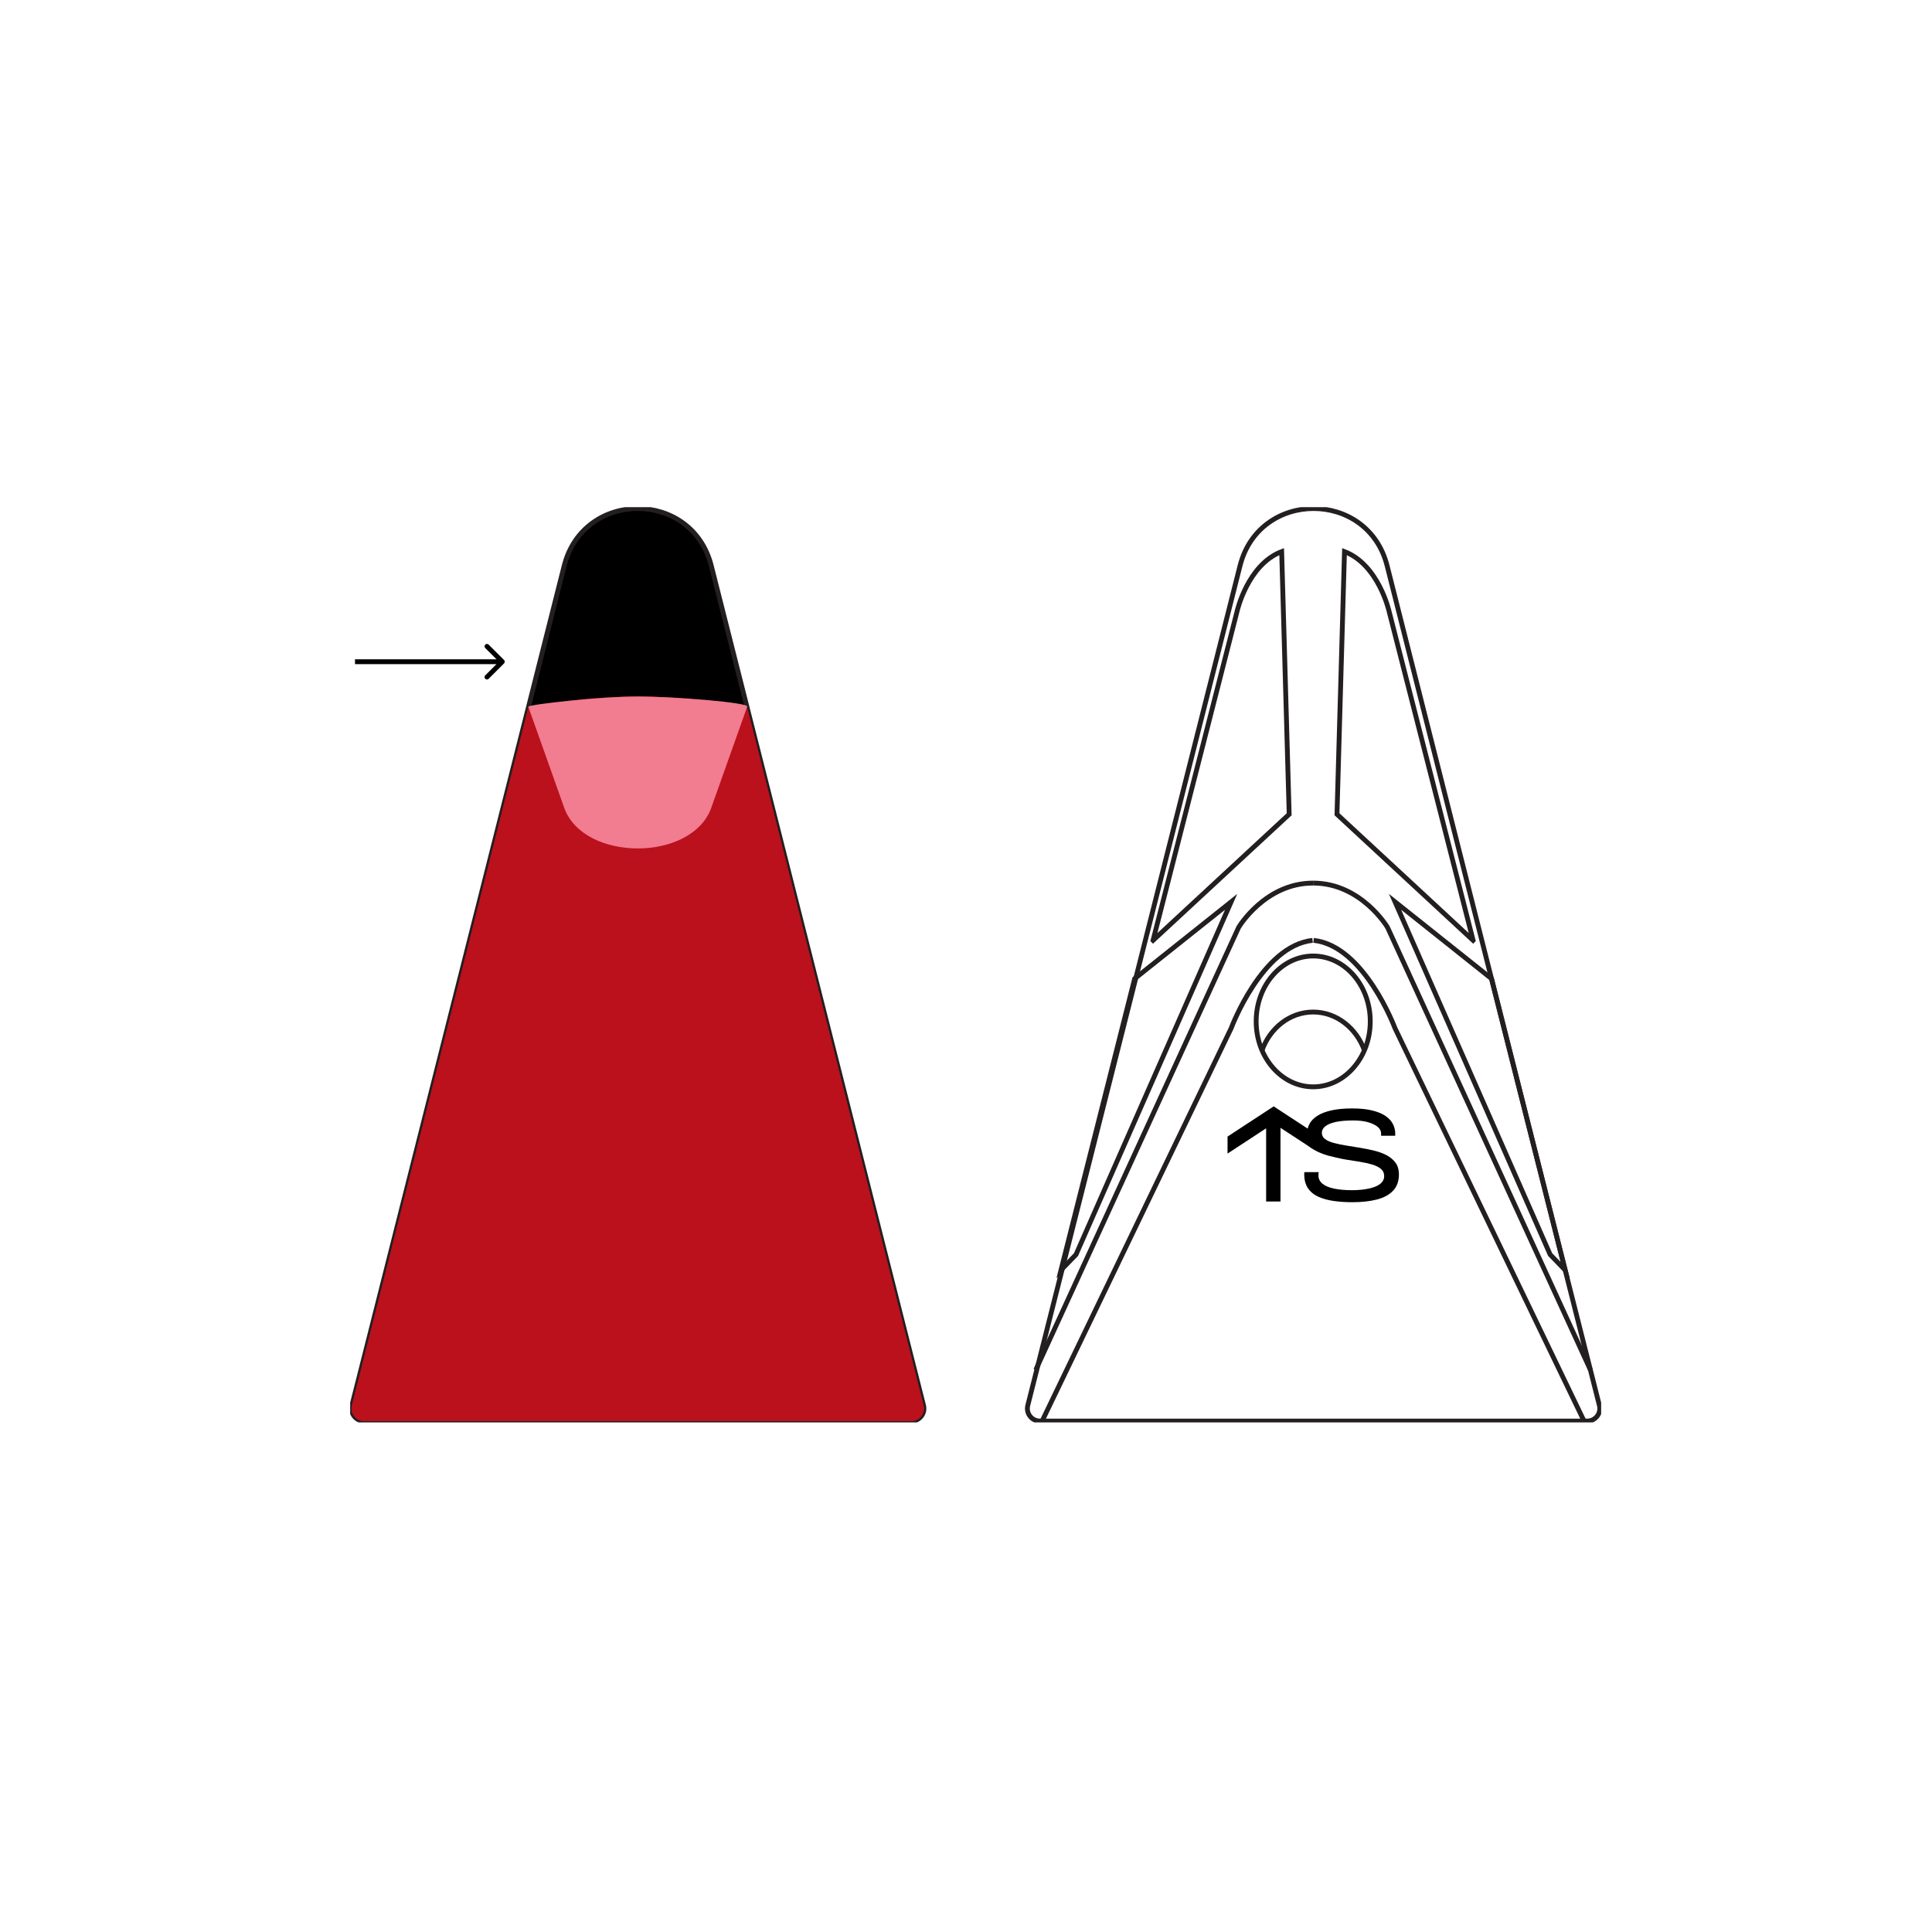
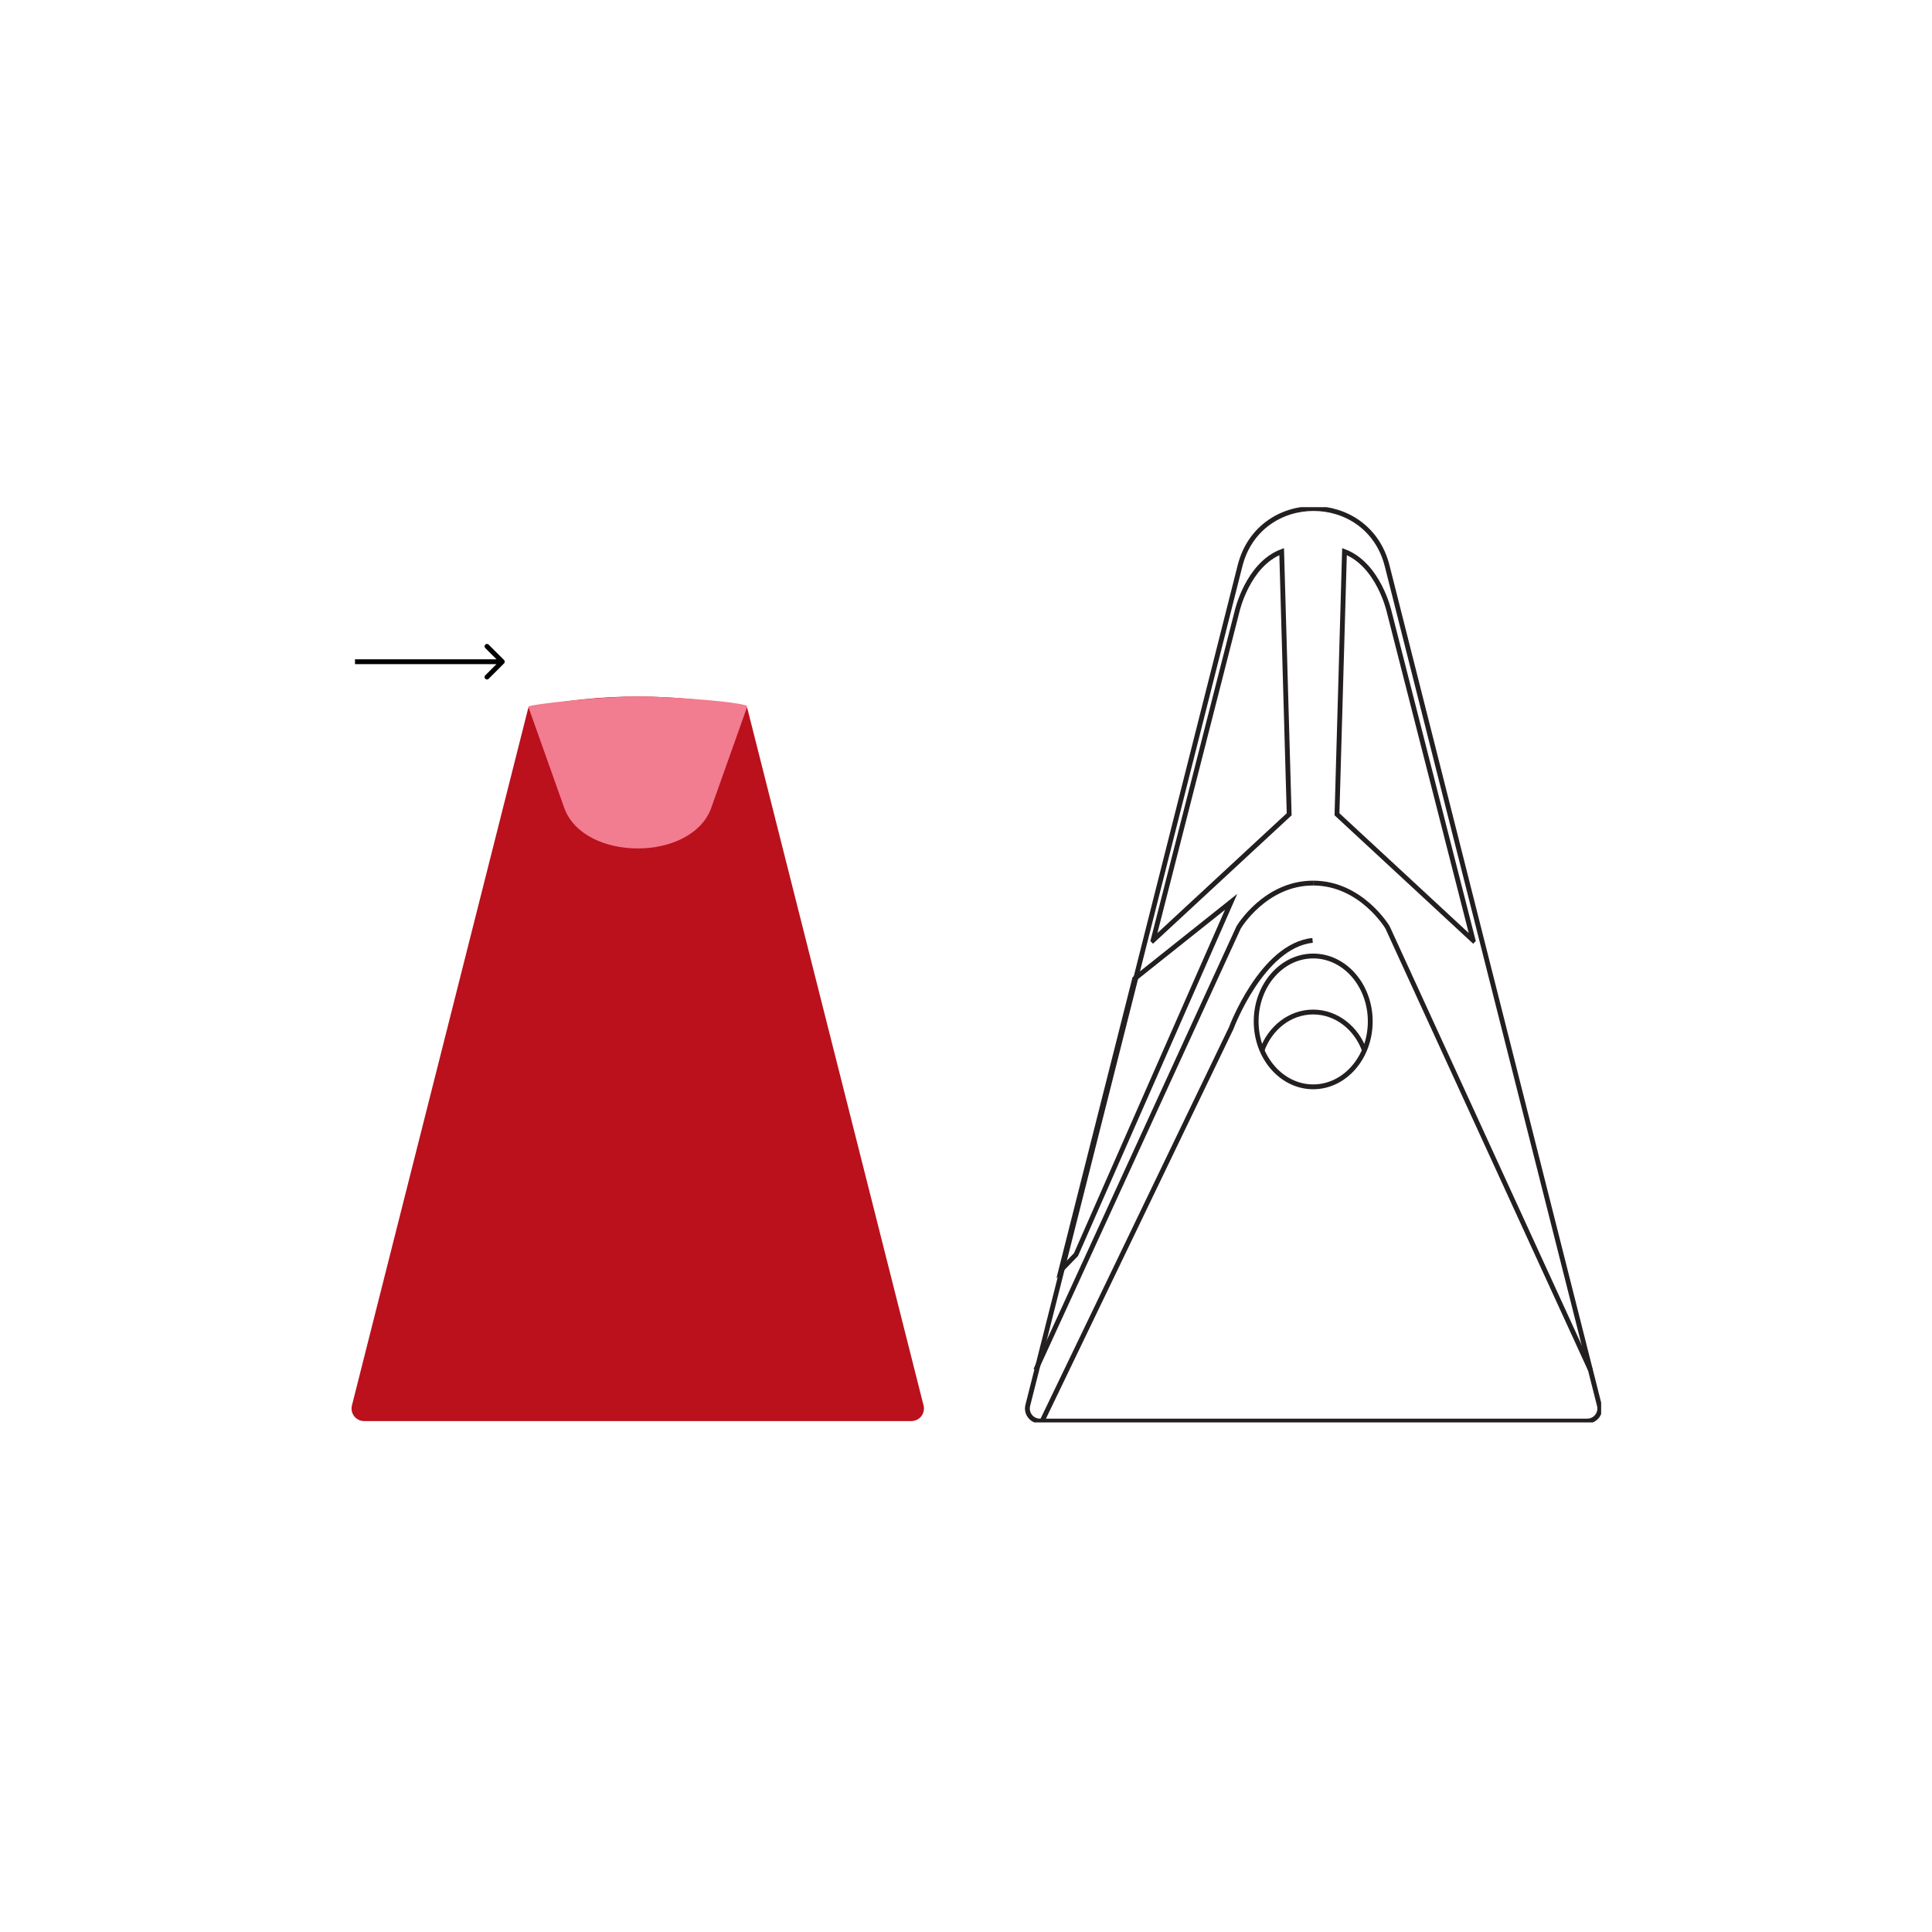
<svg xmlns="http://www.w3.org/2000/svg" width="800" height="800" viewBox="0 0 800 800" fill="none">
  <rect width="800" height="800" fill="white" />
  <g clip-path="url(#clip0_3088_758)">
-     <path d="M233.616 234.283L145.728 581.967C144.897 585.247 147.377 588.431 150.76 588.431H377.389C380.772 588.431 383.252 585.247 382.421 581.967L294.533 234.283C286.543 202.666 241.606 202.666 233.616 234.283Z" fill="black" stroke="#231F20" stroke-width="2" stroke-miterlimit="10" />
-     <path d="M309.398 293.089L382.422 581.967C383.252 585.248 380.772 588.431 377.389 588.431H150.766C147.383 588.431 144.903 585.248 145.734 581.967L218.751 293.089" fill="#BA111D" />
    <path d="M150.766 588.431H377.394C380.778 588.431 383.257 585.247 382.427 581.967L309.404 293.089C294.777 290.024 279.616 288.41 264.08 288.41C248.544 288.41 233.383 290.024 218.757 293.089L145.728 581.967C144.897 585.247 147.377 588.431 150.76 588.431H150.766Z" fill="#BA111D" />
    <path d="M309.398 292.623L294.533 334.457C286.543 356.949 241.606 356.949 233.617 334.457L218.751 292.623C219.252 291.662 248.539 288.404 264.075 288.404C279.611 288.404 310.479 290.968 309.398 292.623Z" fill="#F27C90" />
    <path d="M513.467 234.283L425.578 581.967C424.748 585.248 427.227 588.431 430.611 588.431H657.239C660.623 588.431 663.102 585.248 662.272 581.967L574.383 234.283C566.393 202.666 521.457 202.666 513.467 234.283Z" stroke="#231F20" stroke-width="2" stroke-miterlimit="10" />
    <path d="M609.977 389.385L553.615 337.175L556.726 228.404C570.818 233.788 575.168 253.057 575.168 253.057L609.982 389.38L609.977 389.385Z" stroke="#231F20" stroke-width="2" stroke-miterlimit="10" />
    <path d="M543.721 365.665C563.664 365.665 574.543 384.001 574.543 384.001L658.553 567.253" stroke="#231F20" stroke-width="2" stroke-miterlimit="10" />
-     <path d="M617.603 405.248L577.653 373.432L641.891 519.494L648.106 525.924L617.603 405.248Z" stroke="#231F20" stroke-width="2" stroke-miterlimit="10" />
-     <path d="M543.925 389.385C564.961 391.614 577.648 425.796 577.648 425.796L655.926 588.431" stroke="#231F20" stroke-width="2" stroke-miterlimit="10" />
    <path d="M477.458 389.385L533.82 337.175L530.709 228.404C516.617 233.788 512.267 253.057 512.267 253.057L477.453 389.38L477.458 389.385Z" stroke="#231F20" stroke-width="2" stroke-miterlimit="10" />
    <path d="M543.721 365.665C523.777 365.665 512.898 384.001 512.898 384.001L428.888 567.253" stroke="#231F20" stroke-width="2" stroke-miterlimit="10" />
    <path d="M469.838 405.248L509.788 373.432L445.55 519.494L439.329 525.924L469.838 405.248Z" stroke="#231F20" stroke-width="2" stroke-miterlimit="10" />
    <path d="M543.51 389.385C522.475 391.614 509.788 425.796 509.788 425.796L431.51 588.431" stroke="#231F20" stroke-width="2" stroke-miterlimit="10" />
-     <path d="M577.921 481.554C577.028 480.298 575.828 479.263 574.315 478.438C572.803 477.62 571.091 476.972 569.18 476.5C567.269 476.028 565.313 475.624 563.306 475.3C561.304 474.97 559.353 474.652 557.46 474.345C555.566 474.038 553.854 473.68 552.325 473.282C550.795 472.884 549.584 472.344 548.691 471.673C547.798 471.002 547.354 470.138 547.354 469.08C547.354 468.022 547.838 467.113 548.805 466.351C549.771 465.589 551.21 464.998 553.121 464.577C555.032 464.156 557.465 463.952 560.411 463.952C562.817 463.952 564.87 464.207 566.581 464.713C568.293 465.225 569.601 465.868 570.517 466.652C571.426 467.437 571.881 468.318 571.881 469.302V470.285H577.727V469.251C577.727 467.977 577.42 466.72 576.8 465.481C576.181 464.242 575.191 463.144 573.826 462.178C572.461 461.211 570.642 460.438 568.367 459.858C566.092 459.278 563.277 458.982 559.928 458.982C556.578 458.982 553.837 459.238 551.489 459.744C549.14 460.256 547.212 460.972 545.7 461.899C544.187 462.826 543.067 463.917 542.339 465.174C541.941 465.856 541.656 466.573 541.48 467.329L527.405 458.124L508.298 470.638V477.677L524.278 467.209V497.514H530.226V467.005L541.207 474.186C542.68 475.146 544.591 476.886 549.692 478.45C551.585 478.939 555.202 479.826 557.204 480.138C559.206 480.445 561.162 480.758 563.078 481.065C564.989 481.372 566.701 481.759 568.213 482.214C569.726 482.669 570.926 483.271 571.819 484.016C572.712 484.761 573.155 485.756 573.155 486.99C573.155 487.865 572.911 488.627 572.416 489.281C571.927 489.935 571.239 490.492 570.369 490.947C569.493 491.402 568.492 491.765 567.366 492.038C566.234 492.311 565.035 492.51 563.761 492.641C562.487 492.772 561.196 492.834 559.882 492.834C557.005 492.834 554.52 492.618 552.427 492.18C550.334 491.743 548.731 491.072 547.622 490.162C546.513 489.252 545.956 488.144 545.956 486.83C545.956 486.501 545.961 486.222 545.984 485.983C546.001 485.744 546.029 485.54 546.064 485.358H540.11C540.11 485.432 540.098 485.54 540.081 485.688C540.064 485.835 540.053 485.995 540.053 486.176C540.053 488.581 540.582 490.543 541.639 492.072C542.697 493.602 544.153 494.773 546.007 495.597C547.866 496.416 549.993 496.99 552.399 497.32C554.804 497.65 557.335 497.809 559.99 497.809C563.778 497.809 567.127 497.445 570.039 496.718C572.95 495.99 575.219 494.773 576.84 493.056C578.461 491.345 579.268 489.07 579.268 486.228C579.268 484.368 578.819 482.816 577.932 481.56L577.921 481.554Z" fill="black" />
    <path d="M543.772 450.033C556.818 450.033 567.394 437.906 567.394 422.947C567.394 407.988 556.818 395.861 543.772 395.861C530.725 395.861 520.149 407.988 520.149 422.947C520.149 437.906 530.725 450.033 543.772 450.033Z" stroke="#231F20" stroke-width="2" stroke-miterlimit="10" />
    <path d="M522.571 434.921C525.926 425.625 534.149 419.058 543.766 419.058C553.382 419.058 561.719 425.716 565.029 435.103" stroke="#231F20" stroke-width="2" stroke-miterlimit="10" />
    <path d="M208.707 274.707C209.098 274.317 209.098 273.683 208.707 273.293L202.343 266.929C201.953 266.538 201.319 266.538 200.929 266.929C200.538 267.319 200.538 267.953 200.929 268.343L206.586 274L200.929 279.657C200.538 280.047 200.538 280.681 200.929 281.071C201.319 281.462 201.953 281.462 202.343 281.071L208.707 274.707ZM147 275H208V273H147V275Z" fill="black" />
  </g>
  <defs>
    <clipPath id="clip0_3088_758">
      <rect width="518" height="379" fill="white" transform="translate(145 210)" />
    </clipPath>
  </defs>
</svg>